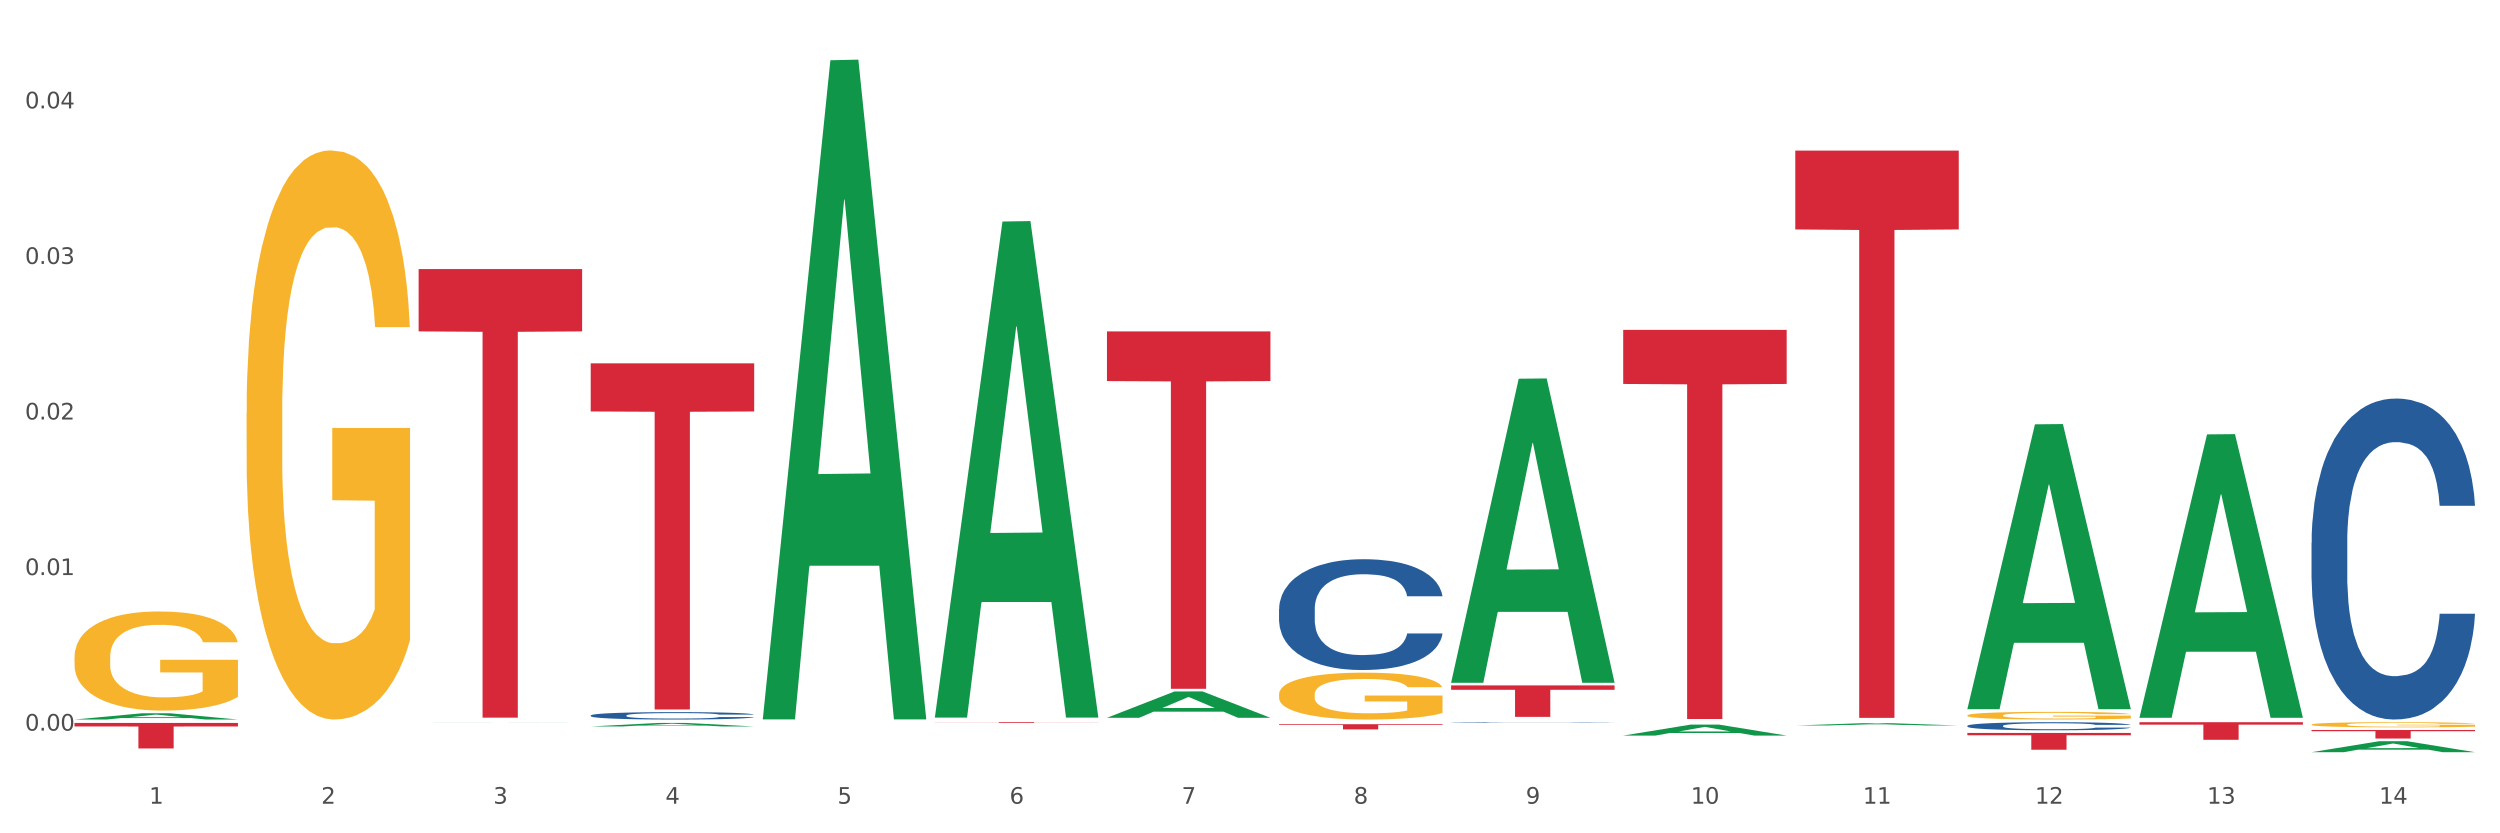
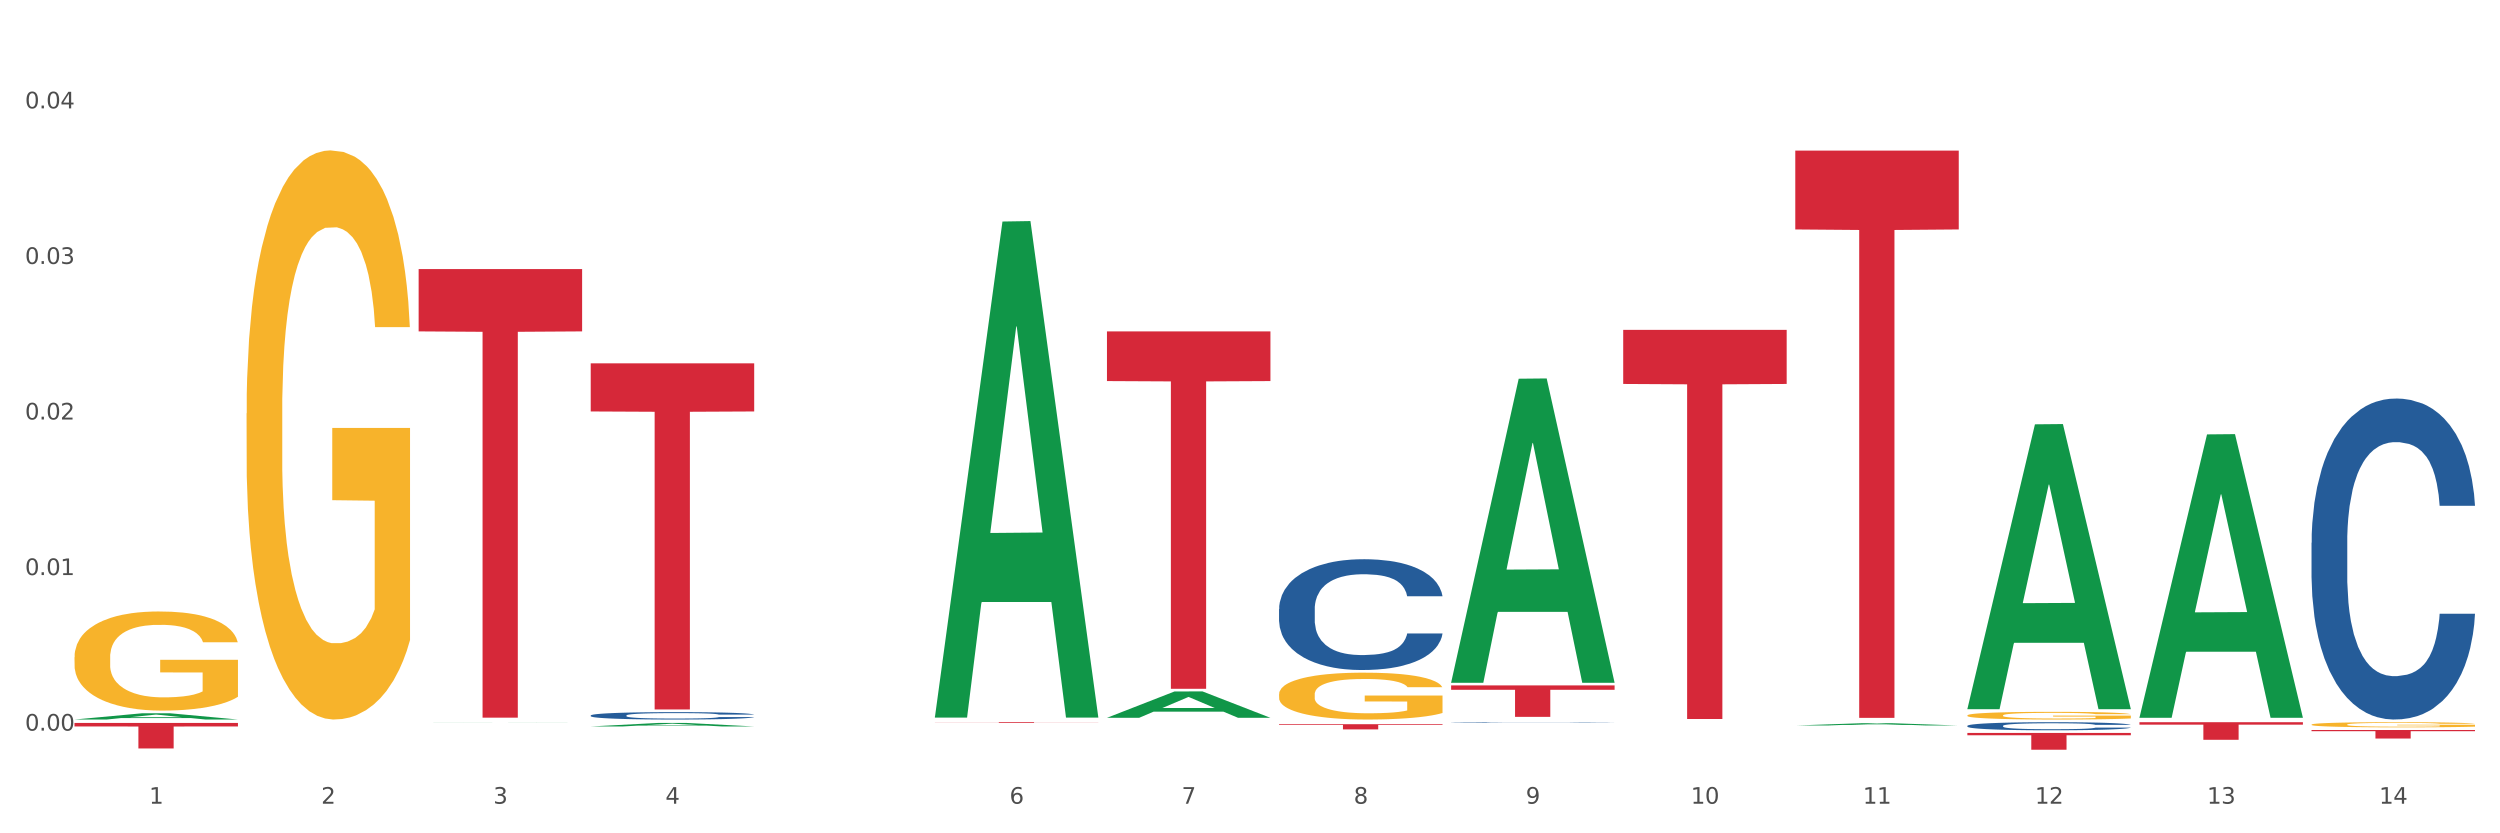
<svg xmlns="http://www.w3.org/2000/svg" xmlns:xlink="http://www.w3.org/1999/xlink" width="1080pt" height="360pt" viewBox="0 0 1080 360" version="1.1">
  <rect x="0" y="0" width="1080" height="360" fill="#333333" stroke="none" />
  <defs>
    <style type="text/css">*{stroke-linejoin: round; stroke-linecap: butt}</style>
  </defs>
  <g id="figure_1">
    <g id="patch_1">
      <path d="M 0 360  L 1080 360  L 1080 0  L 0 0  z " style="fill: #ffffff; stroke: #ffffff; stroke-linejoin: miter" />
    </g>
    <g id="axes_1">
      <g id="matplotlib.axis_1">
        <g id="xtick_1">
          <g id="text_1">
            <g style="fill: #4d4d4d" transform="translate(64.432 347.204) scale(0.096 -0.096)">
              <defs>
                <path id="DejaVuSans-31" d="M 794 531  L 1825 531  L 1825 4091  L 703 3866  L 703 4441  L 1819 4666  L 2450 4666  L 2450 531  L 3481 531  L 3481 0  L 794 0  L 794 531  z " transform="scale(0.016)" />
              </defs>
              <use xlink:href="#DejaVuSans-31" />
            </g>
          </g>
        </g>
        <g id="xtick_2">
          <g id="text_2">
            <g style="fill: #4d4d4d" transform="translate(138.771 347.204) scale(0.096 -0.096)">
              <defs>
                <path id="DejaVuSans-32" d="M 1228 531  L 3431 531  L 3431 0  L 469 0  L 469 531  Q 828 903 1448 1529  Q 2069 2156 2228 2338  Q 2531 2678 2651 2914  Q 2772 3150 2772 3378  Q 2772 3750 2511 3984  Q 2250 4219 1831 4219  Q 1534 4219 1204 4116  Q 875 4013 500 3803  L 500 4441  Q 881 4594 1212 4672  Q 1544 4750 1819 4750  Q 2544 4750 2975 4387  Q 3406 4025 3406 3419  Q 3406 3131 3298 2873  Q 3191 2616 2906 2266  Q 2828 2175 2409 1742  Q 1991 1309 1228 531  z " transform="scale(0.016)" />
              </defs>
              <use xlink:href="#DejaVuSans-32" />
            </g>
          </g>
        </g>
        <g id="xtick_3">
          <g id="text_3">
            <g style="fill: #4d4d4d" transform="translate(213.109 347.204) scale(0.096 -0.096)">
              <defs>
                <path id="DejaVuSans-33" d="M 2597 2516  Q 3050 2419 3304 2112  Q 3559 1806 3559 1356  Q 3559 666 3084 287  Q 2609 -91 1734 -91  Q 1441 -91 1130 -33  Q 819 25 488 141  L 488 750  Q 750 597 1062 519  Q 1375 441 1716 441  Q 2309 441 2620 675  Q 2931 909 2931 1356  Q 2931 1769 2642 2001  Q 2353 2234 1838 2234  L 1294 2234  L 1294 2753  L 1863 2753  Q 2328 2753 2575 2939  Q 2822 3125 2822 3475  Q 2822 3834 2567 4026  Q 2313 4219 1838 4219  Q 1578 4219 1281 4162  Q 984 4106 628 3988  L 628 4550  Q 988 4650 1302 4700  Q 1616 4750 1894 4750  Q 2613 4750 3031 4423  Q 3450 4097 3450 3541  Q 3450 3153 3228 2886  Q 3006 2619 2597 2516  z " transform="scale(0.016)" />
              </defs>
              <use xlink:href="#DejaVuSans-33" />
            </g>
          </g>
        </g>
        <g id="xtick_4">
          <g id="text_4">
            <g style="fill: #4d4d4d" transform="translate(287.448 347.204) scale(0.096 -0.096)">
              <defs>
                <path id="DejaVuSans-34" d="M 2419 4116  L 825 1625  L 2419 1625  L 2419 4116  z M 2253 4666  L 3047 4666  L 3047 1625  L 3713 1625  L 3713 1100  L 3047 1100  L 3047 0  L 2419 0  L 2419 1100  L 313 1100  L 313 1709  L 2253 4666  z " transform="scale(0.016)" />
              </defs>
              <use xlink:href="#DejaVuSans-34" />
            </g>
          </g>
        </g>
        <g id="xtick_5">
          <g id="text_5">
            <g style="fill: #4d4d4d" transform="translate(361.787 347.204) scale(0.096 -0.096)">
              <defs>
-                 <path id="DejaVuSans-35" d="M 691 4666  L 3169 4666  L 3169 4134  L 1269 4134  L 1269 2991  Q 1406 3038 1543 3061  Q 1681 3084 1819 3084  Q 2600 3084 3056 2656  Q 3513 2228 3513 1497  Q 3513 744 3044 326  Q 2575 -91 1722 -91  Q 1428 -91 1123 -41  Q 819 9 494 109  L 494 744  Q 775 591 1075 516  Q 1375 441 1709 441  Q 2250 441 2565 725  Q 2881 1009 2881 1497  Q 2881 1984 2565 2268  Q 2250 2553 1709 2553  Q 1456 2553 1204 2497  Q 953 2441 691 2322  L 691 4666  z " transform="scale(0.016)" />
-               </defs>
+                 </defs>
              <use xlink:href="#DejaVuSans-35" />
            </g>
          </g>
        </g>
        <g id="xtick_6">
          <g id="text_6">
            <g style="fill: #4d4d4d" transform="translate(436.125 347.204) scale(0.096 -0.096)">
              <defs>
                <path id="DejaVuSans-36" d="M 2113 2584  Q 1688 2584 1439 2293  Q 1191 2003 1191 1497  Q 1191 994 1439 701  Q 1688 409 2113 409  Q 2538 409 2786 701  Q 3034 994 3034 1497  Q 3034 2003 2786 2293  Q 2538 2584 2113 2584  z M 3366 4563  L 3366 3988  Q 3128 4100 2886 4159  Q 2644 4219 2406 4219  Q 1781 4219 1451 3797  Q 1122 3375 1075 2522  Q 1259 2794 1537 2939  Q 1816 3084 2150 3084  Q 2853 3084 3261 2657  Q 3669 2231 3669 1497  Q 3669 778 3244 343  Q 2819 -91 2113 -91  Q 1303 -91 875 529  Q 447 1150 447 2328  Q 447 3434 972 4092  Q 1497 4750 2381 4750  Q 2619 4750 2861 4703  Q 3103 4656 3366 4563  z " transform="scale(0.016)" />
              </defs>
              <use xlink:href="#DejaVuSans-36" />
            </g>
          </g>
        </g>
        <g id="xtick_7">
          <g id="text_7">
            <g style="fill: #4d4d4d" transform="translate(510.464 347.204) scale(0.096 -0.096)">
              <defs>
                <path id="DejaVuSans-37" d="M 525 4666  L 3525 4666  L 3525 4397  L 1831 0  L 1172 0  L 2766 4134  L 525 4134  L 525 4666  z " transform="scale(0.016)" />
              </defs>
              <use xlink:href="#DejaVuSans-37" />
            </g>
          </g>
        </g>
        <g id="xtick_8">
          <g id="text_8">
            <g style="fill: #4d4d4d" transform="translate(584.803 347.204) scale(0.096 -0.096)">
              <defs>
                <path id="DejaVuSans-38" d="M 2034 2216  Q 1584 2216 1326 1975  Q 1069 1734 1069 1313  Q 1069 891 1326 650  Q 1584 409 2034 409  Q 2484 409 2743 651  Q 3003 894 3003 1313  Q 3003 1734 2745 1975  Q 2488 2216 2034 2216  z M 1403 2484  Q 997 2584 770 2862  Q 544 3141 544 3541  Q 544 4100 942 4425  Q 1341 4750 2034 4750  Q 2731 4750 3128 4425  Q 3525 4100 3525 3541  Q 3525 3141 3298 2862  Q 3072 2584 2669 2484  Q 3125 2378 3379 2068  Q 3634 1759 3634 1313  Q 3634 634 3220 271  Q 2806 -91 2034 -91  Q 1263 -91 848 271  Q 434 634 434 1313  Q 434 1759 690 2068  Q 947 2378 1403 2484  z M 1172 3481  Q 1172 3119 1398 2916  Q 1625 2713 2034 2713  Q 2441 2713 2670 2916  Q 2900 3119 2900 3481  Q 2900 3844 2670 4047  Q 2441 4250 2034 4250  Q 1625 4250 1398 4047  Q 1172 3844 1172 3481  z " transform="scale(0.016)" />
              </defs>
              <use xlink:href="#DejaVuSans-38" />
            </g>
          </g>
        </g>
        <g id="xtick_9">
          <g id="text_9">
            <g style="fill: #4d4d4d" transform="translate(659.142 347.204) scale(0.096 -0.096)">
              <defs>
                <path id="DejaVuSans-39" d="M 703 97  L 703 672  Q 941 559 1184 500  Q 1428 441 1663 441  Q 2288 441 2617 861  Q 2947 1281 2994 2138  Q 2813 1869 2534 1725  Q 2256 1581 1919 1581  Q 1219 1581 811 2004  Q 403 2428 403 3163  Q 403 3881 828 4315  Q 1253 4750 1959 4750  Q 2769 4750 3195 4129  Q 3622 3509 3622 2328  Q 3622 1225 3098 567  Q 2575 -91 1691 -91  Q 1453 -91 1209 -44  Q 966 3 703 97  z M 1959 2075  Q 2384 2075 2632 2365  Q 2881 2656 2881 3163  Q 2881 3666 2632 3958  Q 2384 4250 1959 4250  Q 1534 4250 1286 3958  Q 1038 3666 1038 3163  Q 1038 2656 1286 2365  Q 1534 2075 1959 2075  z " transform="scale(0.016)" />
              </defs>
              <use xlink:href="#DejaVuSans-39" />
            </g>
          </g>
        </g>
        <g id="xtick_10">
          <g id="text_10">
            <g style="fill: #4d4d4d" transform="translate(730.426 347.204) scale(0.096 -0.096)">
              <defs>
                <path id="DejaVuSans-30" d="M 2034 4250  Q 1547 4250 1301 3770  Q 1056 3291 1056 2328  Q 1056 1369 1301 889  Q 1547 409 2034 409  Q 2525 409 2770 889  Q 3016 1369 3016 2328  Q 3016 3291 2770 3770  Q 2525 4250 2034 4250  z M 2034 4750  Q 2819 4750 3233 4129  Q 3647 3509 3647 2328  Q 3647 1150 3233 529  Q 2819 -91 2034 -91  Q 1250 -91 836 529  Q 422 1150 422 2328  Q 422 3509 836 4129  Q 1250 4750 2034 4750  z " transform="scale(0.016)" />
              </defs>
              <use xlink:href="#DejaVuSans-31" />
              <use xlink:href="#DejaVuSans-30" transform="translate(63.623 0)" />
            </g>
          </g>
        </g>
        <g id="xtick_11">
          <g id="text_11">
            <g style="fill: #4d4d4d" transform="translate(804.765 347.204) scale(0.096 -0.096)">
              <use xlink:href="#DejaVuSans-31" />
              <use xlink:href="#DejaVuSans-31" transform="translate(63.623 0)" />
            </g>
          </g>
        </g>
        <g id="xtick_12">
          <g id="text_12">
            <g style="fill: #4d4d4d" transform="translate(879.104 347.204) scale(0.096 -0.096)">
              <use xlink:href="#DejaVuSans-31" />
              <use xlink:href="#DejaVuSans-32" transform="translate(63.623 0)" />
            </g>
          </g>
        </g>
        <g id="xtick_13">
          <g id="text_13">
            <g style="fill: #4d4d4d" transform="translate(953.442 347.204) scale(0.096 -0.096)">
              <use xlink:href="#DejaVuSans-31" />
              <use xlink:href="#DejaVuSans-33" transform="translate(63.623 0)" />
            </g>
          </g>
        </g>
        <g id="xtick_14">
          <g id="text_14">
            <g style="fill: #4d4d4d" transform="translate(1027.781 347.204) scale(0.096 -0.096)">
              <use xlink:href="#DejaVuSans-31" />
              <use xlink:href="#DejaVuSans-34" transform="translate(63.623 0)" />
            </g>
          </g>
        </g>
        <g id="xtick_15" />
        <g id="xtick_16" />
        <g id="xtick_17" />
        <g id="xtick_18" />
        <g id="xtick_19" />
        <g id="xtick_20" />
        <g id="xtick_21" />
        <g id="xtick_22" />
        <g id="xtick_23" />
        <g id="xtick_24" />
        <g id="xtick_25" />
        <g id="xtick_26" />
        <g id="xtick_27" />
      </g>
      <g id="matplotlib.axis_2">
        <g id="ytick_1">
          <g id="text_15">
            <g style="fill: #4d4d4d" transform="translate(10.8 315.631) scale(0.096 -0.096)">
              <defs>
                <path id="DejaVuSans-2e" d="M 684 794  L 1344 794  L 1344 0  L 684 0  L 684 794  z " transform="scale(0.016)" />
              </defs>
              <use xlink:href="#DejaVuSans-30" />
              <use xlink:href="#DejaVuSans-2e" transform="translate(63.623 0)" />
              <use xlink:href="#DejaVuSans-30" transform="translate(95.41 0)" />
              <use xlink:href="#DejaVuSans-30" transform="translate(159.033 0)" />
            </g>
          </g>
        </g>
        <g id="ytick_2">
          <g id="text_16">
            <g style="fill: #4d4d4d" transform="translate(10.8 248.427) scale(0.096 -0.096)">
              <use xlink:href="#DejaVuSans-30" />
              <use xlink:href="#DejaVuSans-2e" transform="translate(63.623 0)" />
              <use xlink:href="#DejaVuSans-30" transform="translate(95.41 0)" />
              <use xlink:href="#DejaVuSans-31" transform="translate(159.033 0)" />
            </g>
          </g>
        </g>
        <g id="ytick_3">
          <g id="text_17">
            <g style="fill: #4d4d4d" transform="translate(10.8 181.224) scale(0.096 -0.096)">
              <use xlink:href="#DejaVuSans-30" />
              <use xlink:href="#DejaVuSans-2e" transform="translate(63.623 0)" />
              <use xlink:href="#DejaVuSans-30" transform="translate(95.41 0)" />
              <use xlink:href="#DejaVuSans-32" transform="translate(159.033 0)" />
            </g>
          </g>
        </g>
        <g id="ytick_4">
          <g id="text_18">
            <g style="fill: #4d4d4d" transform="translate(10.8 114.02) scale(0.096 -0.096)">
              <use xlink:href="#DejaVuSans-30" />
              <use xlink:href="#DejaVuSans-2e" transform="translate(63.623 0)" />
              <use xlink:href="#DejaVuSans-30" transform="translate(95.41 0)" />
              <use xlink:href="#DejaVuSans-33" transform="translate(159.033 0)" />
            </g>
          </g>
        </g>
        <g id="ytick_5">
          <g id="text_19">
            <g style="fill: #4d4d4d" transform="translate(10.8 46.817) scale(0.096 -0.096)">
              <use xlink:href="#DejaVuSans-30" />
              <use xlink:href="#DejaVuSans-2e" transform="translate(63.623 0)" />
              <use xlink:href="#DejaVuSans-30" transform="translate(95.41 0)" />
              <use xlink:href="#DejaVuSans-34" transform="translate(159.033 0)" />
            </g>
          </g>
        </g>
        <g id="ytick_6" />
        <g id="ytick_7" />
        <g id="ytick_8" />
        <g id="ytick_9" />
      </g>
      <g id="PolyCollection_1">
        <path d="M 32.175 310.833  L 32.248 310.831  L 61.37 308.132  L 73.456 308.13  L 102.797 310.838  L 88.818 310.838  L 82.484 310.208  L 52.415 310.208  L 52.197 310.218  L 46.081 310.838  L 32.175 310.838  L 32.175 310.833  L 56.201 309.831  L 78.698 309.829  L 67.559 308.707  L 67.413 308.702  L 67.267 308.71  L 56.128 309.829  L 56.201 309.831  L 32.175 310.833  z " clip-path="url(#pc5a03d1c32)" style="fill: #109648" />
        <path d="M 626.885 312.096  L 626.968 312.096  L 626.968 312.089  L 627.219 312.081  L 628.137 312.065  L 629.306 312.052  L 631.309 312.038  L 632.394 312.032  L 633.813 312.026  L 636.735 312.015  L 640.074 312.006  L 642.411 312.001  L 644.164 311.997  L 648.088 311.992  L 650.342 311.989  L 652.679 311.987  L 654.683 311.986  L 658.022 311.984  L 660.693 311.984  L 663.782 311.983  L 666.369 311.984  L 669.792 311.984  L 674.801 311.987  L 676.721 311.989  L 679.308 311.992  L 681.98 311.995  L 684.15 311.999  L 686.654 312.004  L 689.242 312.011  L 691.747 312.02  L 693.5 312.028  L 694.919 312.036  L 696.171 312.047  L 697.089 312.058  L 697.506 312.067  L 682.23 312.067  L 681.813 312.059  L 680.978 312.049  L 680.143 312.043  L 679.225 312.038  L 677.806 312.033  L 676.554 312.029  L 674.467 312.025  L 672.547 312.022  L 670.961 312.02  L 669.041 312.019  L 664.95 312.017  L 662.029 312.017  L 660.192 312.018  L 657.938 312.019  L 656.018 312.021  L 653.764 312.023  L 652.011 312.026  L 650.258 312.03  L 649.257 312.033  L 647.754 312.038  L 646.752 312.042  L 645.417 312.049  L 644.665 312.054  L 643.33 312.067  L 642.745 312.077  L 642.495 312.084  L 642.328 312.091  L 642.328 312.127  L 642.829 312.143  L 643.246 312.15  L 643.914 312.157  L 645.166 312.167  L 647.003 312.177  L 648.923 312.184  L 650.509 312.189  L 652.011 312.192  L 653.514 312.194  L 655.35 312.197  L 656.853 312.198  L 659.107 312.2  L 661.778 312.2  L 663.865 312.2  L 668.122 312.199  L 670.042 312.198  L 671.879 312.196  L 673.882 312.194  L 675.468 312.191  L 676.387 312.189  L 677.889 312.185  L 679.058 312.18  L 680.06 312.175  L 680.728 312.17  L 681.479 312.163  L 682.063 312.156  L 682.23 312.151  L 697.506 312.151  L 697.173 312.16  L 696.588 312.168  L 695.42 312.178  L 694.501 312.185  L 693.082 312.192  L 691.58 312.199  L 689.493 312.206  L 687.573 312.211  L 685.569 312.216  L 683.399 312.22  L 679.475 312.225  L 678.056 312.227  L 675.051 312.23  L 672.714 312.231  L 669.291 312.233  L 665.785 312.234  L 662.112 312.234  L 658.856 312.234  L 655.267 312.232  L 653.013 312.231  L 650.509 312.229  L 647.587 312.226  L 644.832 312.222  L 642.244 312.217  L 639.824 312.212  L 637.57 312.206  L 634.648 312.196  L 632.478 312.186  L 630.892 312.178  L 629.806 312.17  L 628.721 312.16  L 628.137 312.154  L 627.219 312.138  L 626.885 312.123  L 626.885 312.096  z " clip-path="url(#pc5a03d1c32)" style="fill: #255c99" />
        <path d="M 552.546 263.089  L 552.629 263.046  L 552.629 261.822  L 552.88 260.161  L 553.798 257.101  L 554.967 254.784  L 556.97 252.074  L 558.055 250.937  L 559.475 249.67  L 562.396 247.615  L 565.735 245.867  L 568.073 244.905  L 569.826 244.293  L 573.749 243.2  L 576.003 242.719  L 578.34 242.326  L 580.344 242.064  L 583.683 241.758  L 586.354 241.627  L 589.443 241.583  L 592.031 241.627  L 595.453 241.801  L 600.462 242.326  L 602.382 242.632  L 604.97 243.157  L 607.641 243.856  L 609.811 244.555  L 612.316 245.561  L 614.903 246.872  L 617.408 248.533  L 619.161 250.063  L 620.58 251.68  L 621.832 253.648  L 622.75 255.789  L 623.168 257.582  L 607.891 257.582  L 607.474 255.964  L 606.639 254.216  L 605.804 253.036  L 604.886 252.074  L 603.467 250.981  L 602.215 250.282  L 600.128 249.451  L 598.208 248.927  L 596.622 248.621  L 594.702 248.358  L 590.612 248.096  L 587.69 248.096  L 585.853 248.183  L 583.6 248.402  L 581.68 248.708  L 579.426 249.233  L 577.673 249.801  L 575.92 250.544  L 574.918 251.068  L 573.415 252.03  L 572.414 252.817  L 571.078 254.172  L 570.327 255.134  L 568.991 257.625  L 568.407 259.461  L 568.156 260.729  L 567.989 262.128  L 567.989 268.947  L 568.49 272.007  L 568.908 273.318  L 569.575 274.804  L 570.827 276.728  L 572.664 278.607  L 574.584 279.962  L 576.17 280.793  L 577.673 281.405  L 579.175 281.886  L 581.012 282.323  L 582.514 282.585  L 584.768 282.847  L 587.439 282.978  L 589.526 282.978  L 593.784 282.76  L 595.704 282.541  L 597.54 282.235  L 599.544 281.754  L 601.13 281.23  L 602.048 280.837  L 603.551 280.006  L 604.719 279.132  L 605.721 278.126  L 606.389 277.252  L 607.14 275.941  L 607.724 274.455  L 607.891 273.668  L 623.168 273.668  L 622.834 275.241  L 622.249 276.771  L 621.081 278.826  L 620.163 280.006  L 618.743 281.449  L 617.241 282.672  L 615.154 284.028  L 613.234 285.033  L 611.23 285.907  L 609.06 286.694  L 605.137 287.787  L 603.718 288.093  L 600.712 288.617  L 598.375 288.923  L 594.952 289.229  L 591.446 289.404  L 587.773 289.448  L 584.518 289.36  L 580.928 289.098  L 578.674 288.836  L 576.17 288.442  L 573.248 287.83  L 570.494 287.087  L 567.906 286.213  L 565.485 285.208  L 563.231 284.071  L 560.309 282.192  L 558.139 280.356  L 556.553 278.651  L 555.468 277.208  L 554.382 275.373  L 553.798 274.105  L 552.88 271.045  L 552.546 268.204  L 552.546 263.089  z " clip-path="url(#pc5a03d1c32)" style="fill: #255c99" />
        <path d="M 255.191 309.074  L 255.275 309.071  L 255.275 308.989  L 255.525 308.877  L 256.443 308.673  L 257.612 308.517  L 259.615 308.336  L 260.701 308.26  L 262.12 308.175  L 265.041 308.037  L 268.381 307.92  L 270.718 307.856  L 272.471 307.815  L 276.394 307.742  L 278.648 307.71  L 280.986 307.683  L 282.989 307.666  L 286.328 307.645  L 288.999 307.636  L 292.088 307.634  L 294.676 307.636  L 298.098 307.648  L 303.107 307.683  L 305.027 307.704  L 307.615 307.739  L 310.286 307.786  L 312.457 307.833  L 314.961 307.9  L 317.549 307.988  L 320.053 308.099  L 321.806 308.201  L 323.225 308.31  L 324.477 308.441  L 325.396 308.585  L 325.813 308.705  L 310.537 308.705  L 310.119 308.596  L 309.284 308.479  L 308.45 308.4  L 307.531 308.336  L 306.112 308.263  L 304.86 308.216  L 302.773 308.16  L 300.853 308.125  L 299.267 308.105  L 297.347 308.087  L 293.257 308.07  L 290.335 308.07  L 288.499 308.075  L 286.245 308.09  L 284.325 308.111  L 282.071 308.146  L 280.318 308.184  L 278.565 308.234  L 277.563 308.269  L 276.06 308.333  L 275.059 308.386  L 273.723 308.476  L 272.972 308.541  L 271.636 308.708  L 271.052 308.831  L 270.801 308.915  L 270.634 309.009  L 270.634 309.466  L 271.135 309.671  L 271.553 309.758  L 272.22 309.858  L 273.473 309.987  L 275.309 310.113  L 277.229 310.203  L 278.815 310.259  L 280.318 310.3  L 281.82 310.332  L 283.657 310.361  L 285.159 310.379  L 287.413 310.396  L 290.085 310.405  L 292.172 310.405  L 296.429 310.391  L 298.349 310.376  L 300.185 310.355  L 302.189 310.323  L 303.775 310.288  L 304.693 310.262  L 306.196 310.206  L 307.364 310.148  L 308.366 310.08  L 309.034 310.022  L 309.785 309.934  L 310.37 309.834  L 310.537 309.782  L 325.813 309.782  L 325.479 309.887  L 324.895 309.99  L 323.726 310.127  L 322.808 310.206  L 321.389 310.303  L 319.886 310.385  L 317.799 310.475  L 315.879 310.543  L 313.876 310.601  L 311.705 310.654  L 307.782 310.727  L 306.363 310.748  L 303.358 310.783  L 301.02 310.803  L 297.598 310.824  L 294.092 310.835  L 290.419 310.838  L 287.163 310.833  L 283.573 310.815  L 281.32 310.797  L 278.815 310.771  L 275.893 310.73  L 273.139 310.68  L 270.551 310.622  L 268.13 310.554  L 265.876 310.478  L 262.955 310.353  L 260.784 310.23  L 259.198 310.115  L 258.113 310.019  L 257.028 309.896  L 256.443 309.811  L 255.525 309.606  L 255.191 309.416  L 255.191 309.074  z " clip-path="url(#pc5a03d1c32)" style="fill: #255c99" />
        <path d="M 180.852 116.23  L 251.474 116.23  L 251.474 143.161  L 223.694 143.343  L 223.694 310.023  L 208.465 310.023  L 208.465 143.343  L 180.852 143.161  L 180.852 116.412  L 180.852 116.23  z " clip-path="url(#pc5a03d1c32)" style="fill: #d62839" />
        <path d="M 255.191 156.971  L 325.813 156.971  L 325.813 177.749  L 298.033 177.889  L 298.033 306.489  L 282.804 306.489  L 282.804 177.889  L 255.191 177.749  L 255.191 157.111  L 255.191 156.971  z " clip-path="url(#pc5a03d1c32)" style="fill: #d62839" />
        <path d="M 403.869 311.983  L 474.49 311.983  L 474.49 312.03  L 446.71 312.03  L 446.71 312.319  L 431.481 312.319  L 431.481 312.03  L 403.869 312.03  L 403.869 311.984  L 403.869 311.983  z " clip-path="url(#pc5a03d1c32)" style="fill: #d62839" />
        <path d="M 478.207 143.169  L 548.829 143.169  L 548.829 164.623  L 521.049 164.768  L 521.049 297.55  L 505.82 297.55  L 505.82 164.768  L 478.207 164.623  L 478.207 143.314  L 478.207 143.169  z " clip-path="url(#pc5a03d1c32)" style="fill: #d62839" />
        <path d="M 32.175 283.948  L 32.258 283.909  L 32.258 282.501  L 32.425 281.289  L 33.259 278.355  L 34.51 275.93  L 35.427 274.64  L 36.344 273.584  L 37.428 272.528  L 38.762 271.432  L 41.18 269.829  L 42.681 269.007  L 44.515 268.147  L 47.85 266.895  L 50.268 266.191  L 52.77 265.605  L 56.855 264.901  L 59.523 264.588  L 62.358 264.353  L 65.777 264.197  L 68.361 264.158  L 74.031 264.275  L 78.867 264.627  L 81.202 264.901  L 84.203 265.37  L 85.788 265.683  L 88.372 266.309  L 91.04 267.13  L 92.875 267.834  L 95.626 269.164  L 97.711 270.494  L 99.628 272.136  L 100.629 273.271  L 101.379 274.327  L 102.046 275.539  L 102.713 277.456  L 87.705 277.456  L 87.122 276.087  L 86.204 274.796  L 84.87 273.544  L 83.703 272.762  L 81.702 271.784  L 79.868 271.159  L 77.95 270.689  L 75.615 270.298  L 73.781 270.103  L 71.196 269.946  L 66.11 269.985  L 62.692 270.298  L 60.357 270.689  L 58.856 271.041  L 57.522 271.432  L 56.021 271.98  L 54.27 272.801  L 53.02 273.544  L 51.769 274.483  L 50.768 275.422  L 49.851 276.517  L 49.101 277.69  L 48.517 278.903  L 48.017 280.389  L 47.6 282.853  L 47.6 288.211  L 47.767 289.424  L 48.184 291.027  L 48.684 292.24  L 49.518 293.687  L 50.268 294.665  L 51.686 296.073  L 53.27 297.246  L 54.52 297.989  L 55.771 298.615  L 57.939 299.475  L 60.357 300.18  L 62.441 300.61  L 65.276 301.001  L 67.194 301.157  L 68.862 301.236  L 72.947 301.236  L 75.865 301.118  L 79.117 300.844  L 81.619 300.492  L 83.703 300.062  L 86.038 299.358  L 87.538 298.693  L 87.538 290.519  L 69.195 290.48  L 69.195 285.043  L 102.797 285.043  L 102.797 301.001  L 101.379 301.822  L 99.795 302.565  L 98.128 303.23  L 95.626 304.052  L 92.625 304.834  L 89.956 305.381  L 87.122 305.851  L 83.786 306.281  L 79.451 306.672  L 76.783 306.828  L 73.447 306.946  L 69.529 306.985  L 66.11 306.907  L 62.775 306.711  L 59.273 306.359  L 55.855 305.851  L 53.27 305.342  L 50.685 304.716  L 47.934 303.895  L 45.766 303.113  L 44.098 302.409  L 42.264 301.509  L 40.263 300.336  L 38.762 299.28  L 37.428 298.185  L 36.01 296.777  L 35.01 295.564  L 34.009 294.039  L 33.426 292.905  L 32.759 291.145  L 32.258 288.681  L 32.175 283.948  z " clip-path="url(#pc5a03d1c32)" style="fill: #f7b32b" />
        <path d="M 552.546 312.851  L 623.168 312.851  L 623.168 313.166  L 595.388 313.168  L 595.388 315.113  L 580.159 315.113  L 580.159 313.168  L 552.546 313.166  L 552.546 312.854  L 552.546 312.851  z " clip-path="url(#pc5a03d1c32)" style="fill: #d62839" />
        <path d="M 849.901 313.557  L 849.984 313.554  L 849.984 313.465  L 850.235 313.343  L 851.153 313.119  L 852.322 312.95  L 854.325 312.751  L 855.41 312.668  L 856.829 312.575  L 859.751 312.425  L 863.09 312.297  L 865.428 312.226  L 867.181 312.182  L 871.104 312.102  L 873.358 312.066  L 875.695 312.038  L 877.699 312.018  L 881.038 311.996  L 883.709 311.986  L 886.798 311.983  L 889.386 311.986  L 892.808 311.999  L 897.817 312.038  L 899.737 312.06  L 902.325 312.098  L 904.996 312.15  L 907.166 312.201  L 909.671 312.274  L 912.258 312.37  L 914.763 312.492  L 916.516 312.604  L 917.935 312.722  L 919.187 312.866  L 920.105 313.023  L 920.523 313.154  L 905.246 313.154  L 904.829 313.036  L 903.994 312.908  L 903.159 312.822  L 902.241 312.751  L 900.822 312.671  L 899.57 312.62  L 897.483 312.559  L 895.563 312.521  L 893.977 312.498  L 892.057 312.479  L 887.966 312.46  L 885.045 312.46  L 883.208 312.466  L 880.954 312.482  L 879.034 312.505  L 876.78 312.543  L 875.027 312.585  L 873.274 312.639  L 872.273 312.678  L 870.77 312.748  L 869.768 312.806  L 868.433 312.905  L 867.681 312.975  L 866.346 313.158  L 865.761 313.292  L 865.511 313.385  L 865.344 313.487  L 865.344 313.986  L 865.845 314.21  L 866.262 314.306  L 866.93 314.415  L 868.182 314.556  L 870.019 314.693  L 871.939 314.793  L 873.525 314.853  L 875.027 314.898  L 876.53 314.933  L 878.367 314.965  L 879.869 314.985  L 882.123 315.004  L 884.794 315.013  L 886.881 315.013  L 891.139 314.997  L 893.059 314.981  L 894.895 314.959  L 896.899 314.924  L 898.485 314.885  L 899.403 314.857  L 900.905 314.796  L 902.074 314.732  L 903.076 314.658  L 903.744 314.594  L 904.495 314.498  L 905.079 314.389  L 905.246 314.332  L 920.523 314.332  L 920.189 314.447  L 919.604 314.559  L 918.436 314.709  L 917.517 314.796  L 916.098 314.901  L 914.596 314.991  L 912.509 315.09  L 910.589 315.164  L 908.585 315.228  L 906.415 315.285  L 902.491 315.365  L 901.072 315.388  L 898.067 315.426  L 895.73 315.448  L 892.307 315.471  L 888.801 315.484  L 885.128 315.487  L 881.873 315.48  L 878.283 315.461  L 876.029 315.442  L 873.525 315.413  L 870.603 315.368  L 867.848 315.314  L 865.261 315.25  L 862.84 315.177  L 860.586 315.093  L 857.664 314.956  L 855.494 314.821  L 853.908 314.697  L 852.823 314.591  L 851.737 314.457  L 851.153 314.364  L 850.235 314.14  L 849.901 313.932  L 849.901 313.557  z " clip-path="url(#pc5a03d1c32)" style="fill: #255c99" />
        <path d="M 626.885 296.101  L 697.506 296.101  L 697.506 297.988  L 669.726 298.001  L 669.726 309.684  L 654.497 309.684  L 654.497 298.001  L 626.885 297.988  L 626.885 296.113  L 626.885 296.101  z " clip-path="url(#pc5a03d1c32)" style="fill: #d62839" />
        <path d="M 775.562 65.068  L 846.184 65.068  L 846.184 99.12  L 818.404 99.35  L 818.404 310.109  L 803.175 310.109  L 803.175 99.35  L 775.562 99.12  L 775.562 65.298  L 775.562 65.068  z " clip-path="url(#pc5a03d1c32)" style="fill: #d62839" />
        <path d="M 849.901 316.632  L 920.523 316.632  L 920.523 317.641  L 892.742 317.648  L 892.742 323.895  L 877.514 323.895  L 877.514 317.648  L 849.901 317.641  L 849.901 316.639  L 849.901 316.632  z " clip-path="url(#pc5a03d1c32)" style="fill: #d62839" />
        <path d="M 924.24 311.989  L 994.861 311.989  L 994.861 313.047  L 967.081 313.054  L 967.081 319.604  L 951.852 319.604  L 951.852 313.054  L 924.24 313.047  L 924.24 311.996  L 924.24 311.989  z " clip-path="url(#pc5a03d1c32)" style="fill: #d62839" />
        <path d="M 998.578 315.363  L 1069.2 315.363  L 1069.2 315.876  L 1041.42 315.879  L 1041.42 319.051  L 1026.191 319.051  L 1026.191 315.879  L 998.578 315.876  L 998.578 315.366  L 998.578 315.363  z " clip-path="url(#pc5a03d1c32)" style="fill: #d62839" />
        <path d="M 106.514 178.583  L 106.597 178.358  L 106.597 170.275  L 106.764 163.314  L 107.598 146.473  L 108.848 132.551  L 109.765 125.141  L 110.683 119.079  L 111.767 113.016  L 113.101 106.729  L 115.519 97.523  L 117.019 92.807  L 118.854 87.867  L 122.189 80.682  L 124.607 76.64  L 127.108 73.272  L 131.194 69.23  L 133.862 67.434  L 136.697 66.087  L 140.115 65.189  L 142.7 64.964  L 148.37 65.638  L 153.206 67.659  L 155.54 69.23  L 158.542 71.925  L 160.126 73.721  L 162.711 77.314  L 165.379 82.029  L 167.213 86.071  L 169.965 93.705  L 172.049 101.34  L 173.967 110.771  L 174.968 117.282  L 175.718 123.345  L 176.385 130.306  L 177.052 141.309  L 162.044 141.309  L 161.46 133.45  L 160.543 126.04  L 159.209 118.854  L 158.042 114.363  L 156.041 108.75  L 154.206 105.157  L 152.289 102.463  L 149.954 100.217  L 148.12 99.094  L 145.535 98.196  L 140.449 98.421  L 137.03 100.217  L 134.696 102.463  L 133.195 104.484  L 131.861 106.729  L 130.36 109.873  L 128.609 114.588  L 127.358 118.854  L 126.108 124.243  L 125.107 129.632  L 124.19 135.92  L 123.44 142.656  L 122.856 149.617  L 122.356 158.149  L 121.939 172.295  L 121.939 203.058  L 122.106 210.019  L 122.522 219.225  L 123.023 226.186  L 123.856 234.494  L 124.607 240.107  L 126.024 248.191  L 127.609 254.927  L 128.859 259.194  L 130.11 262.786  L 132.278 267.726  L 134.696 271.768  L 136.78 274.238  L 139.615 276.483  L 141.533 277.381  L 143.2 277.831  L 147.286 277.831  L 150.204 277.157  L 153.456 275.585  L 155.957 273.564  L 158.042 271.094  L 160.376 267.053  L 161.877 263.235  L 161.877 216.306  L 143.534 216.081  L 143.534 184.87  L 177.135 184.87  L 177.135 276.483  L 175.718 281.199  L 174.134 285.465  L 172.466 289.282  L 169.965 293.998  L 166.963 298.489  L 164.295 301.632  L 161.46 304.327  L 158.125 306.797  L 153.789 309.042  L 151.121 309.94  L 147.786 310.614  L 143.867 310.838  L 140.449 310.389  L 137.114 309.267  L 133.612 307.246  L 130.193 304.327  L 127.609 301.408  L 125.024 297.815  L 122.272 293.099  L 120.104 288.609  L 118.437 284.567  L 116.603 279.402  L 114.601 272.666  L 113.101 266.603  L 111.767 260.316  L 110.349 252.233  L 109.349 245.272  L 108.348 236.515  L 107.764 230.003  L 107.097 219.899  L 106.597 205.752  L 106.514 178.583  z " clip-path="url(#pc5a03d1c32)" style="fill: #f7b32b" />
        <path d="M 552.546 299.948  L 552.629 299.93  L 552.629 299.264  L 552.796 298.691  L 553.63 297.304  L 554.881 296.158  L 555.798 295.548  L 556.715 295.049  L 557.799 294.549  L 559.133 294.032  L 561.551 293.274  L 563.052 292.885  L 564.886 292.479  L 568.221 291.887  L 570.639 291.554  L 573.141 291.277  L 577.226 290.944  L 579.894 290.796  L 582.729 290.685  L 586.148 290.611  L 588.732 290.593  L 594.402 290.648  L 599.238 290.815  L 601.573 290.944  L 604.574 291.166  L 606.158 291.314  L 608.743 291.61  L 611.411 291.998  L 613.246 292.331  L 615.997 292.959  L 618.082 293.588  L 619.999 294.365  L 621 294.901  L 621.75 295.4  L 622.417 295.973  L 623.084 296.879  L 608.076 296.879  L 607.493 296.232  L 606.575 295.622  L 605.241 295.03  L 604.074 294.66  L 602.073 294.198  L 600.239 293.902  L 598.321 293.68  L 595.986 293.496  L 594.152 293.403  L 591.567 293.329  L 586.481 293.348  L 583.063 293.496  L 580.728 293.68  L 579.227 293.847  L 577.893 294.032  L 576.392 294.291  L 574.641 294.679  L 573.391 295.03  L 572.14 295.474  L 571.139 295.918  L 570.222 296.435  L 569.472 296.99  L 568.888 297.563  L 568.388 298.266  L 567.971 299.431  L 567.971 301.964  L 568.138 302.537  L 568.555 303.295  L 569.055 303.868  L 569.889 304.552  L 570.639 305.014  L 572.057 305.68  L 573.641 306.235  L 574.891 306.586  L 576.142 306.882  L 578.31 307.288  L 580.728 307.621  L 582.812 307.825  L 585.647 308.01  L 587.565 308.083  L 589.233 308.12  L 593.318 308.12  L 596.236 308.065  L 599.488 307.936  L 601.99 307.769  L 604.074 307.566  L 606.409 307.233  L 607.909 306.919  L 607.909 303.054  L 589.566 303.036  L 589.566 300.466  L 623.168 300.466  L 623.168 308.01  L 621.75 308.398  L 620.166 308.749  L 618.499 309.063  L 615.997 309.452  L 612.996 309.821  L 610.327 310.08  L 607.493 310.302  L 604.157 310.506  L 599.822 310.69  L 597.154 310.764  L 593.818 310.82  L 589.9 310.838  L 586.481 310.801  L 583.146 310.709  L 579.644 310.543  L 576.226 310.302  L 573.641 310.062  L 571.056 309.766  L 568.305 309.378  L 566.137 309.008  L 564.469 308.675  L 562.635 308.25  L 560.634 307.695  L 559.133 307.196  L 557.799 306.678  L 556.381 306.013  L 555.381 305.44  L 554.38 304.718  L 553.797 304.182  L 553.13 303.35  L 552.629 302.185  L 552.546 299.948  z " clip-path="url(#pc5a03d1c32)" style="fill: #f7b32b" />
-         <path d="M 626.885 310.833  L 626.968 310.833  L 626.968 310.833  L 627.135 310.832  L 627.969 310.832  L 629.219 310.831  L 630.136 310.831  L 631.054 310.831  L 632.138 310.83  L 633.472 310.83  L 635.89 310.83  L 637.39 310.83  L 639.225 310.829  L 642.56 310.829  L 644.978 310.829  L 647.479 310.829  L 651.565 310.829  L 654.233 310.829  L 657.068 310.829  L 660.486 310.829  L 663.071 310.828  L 668.741 310.829  L 673.577 310.829  L 675.911 310.829  L 678.913 310.829  L 680.497 310.829  L 683.082 310.829  L 685.75 310.829  L 687.584 310.829  L 690.336 310.83  L 692.42 310.83  L 694.338 310.83  L 695.339 310.831  L 696.089 310.831  L 696.756 310.831  L 697.423 310.832  L 682.415 310.832  L 681.831 310.831  L 680.914 310.831  L 679.58 310.831  L 678.413 310.83  L 676.412 310.83  L 674.577 310.83  L 672.66 310.83  L 670.325 310.83  L 668.491 310.83  L 665.906 310.83  L 660.82 310.83  L 657.401 310.83  L 655.067 310.83  L 653.566 310.83  L 652.232 310.83  L 650.731 310.83  L 648.98 310.83  L 647.729 310.831  L 646.479 310.831  L 645.478 310.831  L 644.561 310.831  L 643.811 310.832  L 643.227 310.832  L 642.727 310.832  L 642.31 310.833  L 642.31 310.834  L 642.476 310.834  L 642.893 310.835  L 643.394 310.835  L 644.227 310.835  L 644.978 310.836  L 646.395 310.836  L 647.979 310.836  L 649.23 310.836  L 650.481 310.836  L 652.649 310.837  L 655.067 310.837  L 657.151 310.837  L 659.986 310.837  L 661.904 310.837  L 663.571 310.837  L 667.657 310.837  L 670.575 310.837  L 673.827 310.837  L 676.328 310.837  L 678.413 310.837  L 680.747 310.837  L 682.248 310.836  L 682.248 310.835  L 663.905 310.835  L 663.905 310.833  L 697.506 310.833  L 697.506 310.837  L 696.089 310.837  L 694.505 310.837  L 692.837 310.838  L 690.336 310.838  L 687.334 310.838  L 684.666 310.838  L 681.831 310.838  L 678.496 310.838  L 674.16 310.838  L 671.492 310.838  L 668.157 310.838  L 664.238 310.838  L 660.82 310.838  L 657.485 310.838  L 653.983 310.838  L 650.564 310.838  L 647.979 310.838  L 645.395 310.838  L 642.643 310.838  L 640.475 310.837  L 638.808 310.837  L 636.974 310.837  L 634.972 310.837  L 633.472 310.837  L 632.138 310.836  L 630.72 310.836  L 629.72 310.836  L 628.719 310.835  L 628.135 310.835  L 627.468 310.835  L 626.968 310.834  L 626.885 310.833  z " clip-path="url(#pc5a03d1c32)" style="fill: #f7b32b" />
        <path d="M 849.901 309.051  L 849.984 309.048  L 849.984 308.938  L 850.151 308.844  L 850.985 308.616  L 852.235 308.428  L 853.153 308.328  L 854.07 308.246  L 855.154 308.164  L 856.488 308.079  L 858.906 307.955  L 860.407 307.891  L 862.241 307.824  L 865.576 307.727  L 867.994 307.672  L 870.495 307.627  L 874.581 307.572  L 877.249 307.548  L 880.084 307.53  L 883.502 307.518  L 886.087 307.515  L 891.757 307.524  L 896.593 307.551  L 898.927 307.572  L 901.929 307.609  L 903.513 307.633  L 906.098 307.682  L 908.766 307.745  L 910.601 307.8  L 913.352 307.903  L 915.436 308.006  L 917.354 308.134  L 918.355 308.222  L 919.105 308.304  L 919.772 308.398  L 920.439 308.547  L 905.431 308.547  L 904.847 308.44  L 903.93 308.34  L 902.596 308.243  L 901.429 308.182  L 899.428 308.107  L 897.593 308.058  L 895.676 308.022  L 893.341 307.991  L 891.507 307.976  L 888.922 307.964  L 883.836 307.967  L 880.417 307.991  L 878.083 308.022  L 876.582 308.049  L 875.248 308.079  L 873.747 308.122  L 871.996 308.185  L 870.745 308.243  L 869.495 308.316  L 868.494 308.389  L 867.577 308.474  L 866.827 308.565  L 866.243 308.659  L 865.743 308.774  L 865.326 308.966  L 865.326 309.381  L 865.493 309.475  L 865.91 309.6  L 866.41 309.694  L 867.244 309.806  L 867.994 309.882  L 869.411 309.992  L 870.996 310.083  L 872.246 310.14  L 873.497 310.189  L 875.665 310.256  L 878.083 310.31  L 880.167 310.344  L 883.002 310.374  L 884.92 310.386  L 886.587 310.392  L 890.673 310.392  L 893.591 310.383  L 896.843 310.362  L 899.344 310.335  L 901.429 310.301  L 903.763 310.246  L 905.264 310.195  L 905.264 309.56  L 886.921 309.557  L 886.921 309.136  L 920.523 309.136  L 920.523 310.374  L 919.105 310.438  L 917.521 310.495  L 915.853 310.547  L 913.352 310.611  L 910.35 310.671  L 907.682 310.714  L 904.847 310.75  L 901.512 310.784  L 897.177 310.814  L 894.508 310.826  L 891.173 310.835  L 887.254 310.838  L 883.836 310.832  L 880.501 310.817  L 876.999 310.79  L 873.58 310.75  L 870.996 310.711  L 868.411 310.662  L 865.659 310.599  L 863.492 310.538  L 861.824 310.483  L 859.99 310.413  L 857.989 310.322  L 856.488 310.24  L 855.154 310.155  L 853.736 310.046  L 852.736 309.952  L 851.735 309.834  L 851.151 309.746  L 850.484 309.609  L 849.984 309.418  L 849.901 309.051  z " clip-path="url(#pc5a03d1c32)" style="fill: #f7b32b" />
        <path d="M 998.578 313.016  L 998.662 313.014  L 998.662 312.94  L 998.828 312.877  L 999.662 312.724  L 1000.913 312.598  L 1001.83 312.53  L 1002.747 312.475  L 1003.831 312.42  L 1005.165 312.363  L 1007.583 312.279  L 1009.084 312.236  L 1010.918 312.191  L 1014.253 312.126  L 1016.671 312.089  L 1019.173 312.059  L 1023.258 312.022  L 1025.926 312.006  L 1028.761 311.993  L 1032.18 311.985  L 1034.765 311.983  L 1040.434 311.989  L 1045.27 312.008  L 1047.605 312.022  L 1050.607 312.047  L 1052.191 312.063  L 1054.775 312.096  L 1057.444 312.138  L 1059.278 312.175  L 1062.029 312.245  L 1064.114 312.314  L 1066.032 312.4  L 1067.032 312.459  L 1067.783 312.514  L 1068.45 312.577  L 1069.117 312.677  L 1054.108 312.677  L 1053.525 312.606  L 1052.608 312.538  L 1051.274 312.473  L 1050.106 312.432  L 1048.105 312.381  L 1046.271 312.349  L 1044.353 312.324  L 1042.019 312.304  L 1040.184 312.293  L 1037.599 312.285  L 1032.513 312.287  L 1029.095 312.304  L 1026.76 312.324  L 1025.259 312.342  L 1023.925 312.363  L 1022.425 312.391  L 1020.674 312.434  L 1019.423 312.473  L 1018.172 312.522  L 1017.172 312.571  L 1016.255 312.628  L 1015.504 312.689  L 1014.92 312.753  L 1014.42 312.83  L 1014.003 312.959  L 1014.003 313.238  L 1014.17 313.302  L 1014.587 313.385  L 1015.087 313.449  L 1015.921 313.524  L 1016.671 313.575  L 1018.089 313.649  L 1019.673 313.71  L 1020.924 313.749  L 1022.174 313.781  L 1024.342 313.826  L 1026.76 313.863  L 1028.845 313.885  L 1031.68 313.906  L 1033.597 313.914  L 1035.265 313.918  L 1039.35 313.918  L 1042.269 313.912  L 1045.52 313.898  L 1048.022 313.879  L 1050.106 313.857  L 1052.441 313.82  L 1053.942 313.785  L 1053.942 313.359  L 1035.598 313.357  L 1035.598 313.073  L 1069.2 313.073  L 1069.2 313.906  L 1067.783 313.949  L 1066.198 313.987  L 1064.531 314.022  L 1062.029 314.065  L 1059.028 314.106  L 1056.36 314.134  L 1053.525 314.159  L 1050.19 314.181  L 1045.854 314.202  L 1043.186 314.21  L 1039.851 314.216  L 1035.932 314.218  L 1032.513 314.214  L 1029.178 314.204  L 1025.676 314.185  L 1022.258 314.159  L 1019.673 314.132  L 1017.088 314.1  L 1014.337 314.057  L 1012.169 314.016  L 1010.501 313.979  L 1008.667 313.932  L 1006.666 313.871  L 1005.165 313.816  L 1003.831 313.759  L 1002.414 313.685  L 1001.413 313.622  L 1000.413 313.543  L 999.829 313.483  L 999.162 313.391  L 998.662 313.263  L 998.578 313.016  z " clip-path="url(#pc5a03d1c32)" style="fill: #f7b32b" />
        <path d="M 701.223 142.506  L 771.845 142.506  L 771.845 165.866  L 744.065 166.024  L 744.065 310.604  L 728.836 310.604  L 728.836 166.024  L 701.223 165.866  L 701.223 142.664  L 701.223 142.506  z " clip-path="url(#pc5a03d1c32)" style="fill: #d62839" />
        <path d="M 998.578 234.472  L 998.662 234.345  L 998.662 230.799  L 998.912 225.987  L 999.83 217.122  L 1000.999 210.41  L 1003.003 202.558  L 1004.088 199.265  L 1005.507 195.592  L 1008.429 189.64  L 1011.768 184.574  L 1014.105 181.788  L 1015.858 180.015  L 1019.781 176.849  L 1022.035 175.456  L 1024.373 174.316  L 1026.376 173.556  L 1029.715 172.67  L 1032.387 172.29  L 1035.475 172.163  L 1038.063 172.29  L 1041.486 172.796  L 1046.494 174.316  L 1048.414 175.203  L 1051.002 176.722  L 1053.673 178.749  L 1055.844 180.775  L 1058.348 183.688  L 1060.936 187.487  L 1063.44 192.3  L 1065.193 196.732  L 1066.612 201.418  L 1067.864 207.117  L 1068.783 213.322  L 1069.2 218.515  L 1053.924 218.515  L 1053.506 213.829  L 1052.671 208.763  L 1051.837 205.344  L 1050.918 202.558  L 1049.499 199.392  L 1048.247 197.365  L 1046.16 194.959  L 1044.24 193.439  L 1042.654 192.553  L 1040.734 191.793  L 1036.644 191.033  L 1033.722 191.033  L 1031.886 191.286  L 1029.632 191.92  L 1027.712 192.806  L 1025.458 194.326  L 1023.705 195.972  L 1021.952 198.125  L 1020.95 199.645  L 1019.448 202.431  L 1018.446 204.711  L 1017.11 208.637  L 1016.359 211.423  L 1015.023 218.641  L 1014.439 223.961  L 1014.188 227.633  L 1014.022 231.686  L 1014.022 251.442  L 1014.522 260.307  L 1014.94 264.107  L 1015.608 268.413  L 1016.86 273.985  L 1018.696 279.431  L 1020.616 283.357  L 1022.202 285.763  L 1023.705 287.536  L 1025.207 288.929  L 1027.044 290.195  L 1028.547 290.955  L 1030.8 291.715  L 1033.472 292.095  L 1035.559 292.095  L 1039.816 291.462  L 1041.736 290.829  L 1043.572 289.942  L 1045.576 288.549  L 1047.162 287.029  L 1048.08 285.889  L 1049.583 283.483  L 1050.752 280.95  L 1051.753 278.038  L 1052.421 275.505  L 1053.172 271.705  L 1053.757 267.399  L 1053.924 265.12  L 1069.2 265.12  L 1068.866 269.679  L 1068.282 274.112  L 1067.113 280.064  L 1066.195 283.483  L 1064.776 287.663  L 1063.273 291.209  L 1061.186 295.135  L 1059.266 298.047  L 1057.263 300.58  L 1055.092 302.86  L 1051.169 306.026  L 1049.75 306.912  L 1046.745 308.432  L 1044.407 309.319  L 1040.985 310.205  L 1037.479 310.712  L 1033.806 310.838  L 1030.55 310.585  L 1026.96 309.825  L 1024.707 309.065  L 1022.202 307.926  L 1019.281 306.153  L 1016.526 304  L 1013.938 301.467  L 1011.517 298.554  L 1009.263 295.261  L 1006.342 289.815  L 1004.171 284.496  L 1002.585 279.557  L 1001.5 275.378  L 1000.415 270.059  L 999.83 266.386  L 998.912 257.521  L 998.578 249.289  L 998.578 234.472  z " clip-path="url(#pc5a03d1c32)" style="fill: #255c99" />
        <path d="M 32.175 312.308  L 102.797 312.308  L 102.797 313.839  L 75.017 313.85  L 75.017 323.33  L 59.788 323.33  L 59.788 313.85  L 32.175 313.839  L 32.175 312.318  L 32.175 312.308  z " clip-path="url(#pc5a03d1c32)" style="fill: #d62839" />
        <path d="M 626.885 294.709  L 626.957 294.585  L 656.08 163.605  L 668.166 163.481  L 697.506 294.956  L 683.528 294.956  L 677.194 264.34  L 647.125 264.34  L 646.906 264.834  L 640.791 294.956  L 626.885 294.956  L 626.885 294.709  L 650.911 246.069  L 673.408 245.946  L 662.268 191.505  L 662.123 191.258  L 661.977 191.628  L 650.838 245.946  L 650.911 246.069  L 626.885 294.709  z " clip-path="url(#pc5a03d1c32)" style="fill: #109648" />
        <path d="M 180.852 312.047  L 180.925 312.047  L 210.048 311.983  L 222.133 311.983  L 251.474 312.047  L 237.495 312.047  L 231.161 312.032  L 201.092 312.032  L 200.874 312.033  L 194.758 312.047  L 180.852 312.047  L 180.852 312.047  L 204.878 312.024  L 227.375 312.024  L 216.236 311.997  L 216.09 311.997  L 215.945 311.997  L 204.806 312.024  L 204.878 312.024  L 180.852 312.047  z " clip-path="url(#pc5a03d1c32)" style="fill: #109648" />
        <path d="M 255.191 313.826  L 255.264 313.824  L 284.386 312.305  L 296.472 312.304  L 325.813 313.828  L 311.834 313.828  L 305.5 313.473  L 275.431 313.473  L 275.213 313.479  L 269.097 313.828  L 255.191 313.828  L 255.191 313.826  L 279.217 313.262  L 301.714 313.26  L 290.575 312.629  L 290.429 312.626  L 290.284 312.63  L 279.144 313.26  L 279.217 313.262  L 255.191 313.826  z " clip-path="url(#pc5a03d1c32)" style="fill: #109648" />
-         <path d="M 329.53 310.232  L 329.603 309.964  L 358.725 26.027  L 370.811 25.759  L 400.152 310.767  L 386.173 310.767  L 379.839 244.399  L 349.77 244.399  L 349.551 245.47  L 343.436 310.767  L 329.53 310.767  L 329.53 310.232  L 353.556 204.793  L 376.053 204.525  L 364.914 86.508  L 364.768 85.972  L 364.622 86.775  L 353.483 204.525  L 353.556 204.793  L 329.53 310.232  z " clip-path="url(#pc5a03d1c32)" style="fill: #109648" />
        <path d="M 403.869 309.603  L 403.941 309.401  L 433.064 95.7  L 445.15 95.498  L 474.49 310.006  L 460.512 310.006  L 454.177 260.055  L 424.109 260.055  L 423.89 260.86  L 417.774 310.006  L 403.869 310.006  L 403.869 309.603  L 427.895 230.245  L 450.392 230.044  L 439.252 141.22  L 439.107 140.817  L 438.961 141.421  L 427.822 230.044  L 427.895 230.245  L 403.869 309.603  z " clip-path="url(#pc5a03d1c32)" style="fill: #109648" />
        <path d="M 478.207 310.075  L 478.28 310.064  L 507.402 298.705  L 519.488 298.694  L 548.829 310.096  L 534.85 310.096  L 528.516 307.441  L 498.447 307.441  L 498.229 307.484  L 492.113 310.096  L 478.207 310.096  L 478.207 310.075  L 502.233 305.857  L 524.73 305.846  L 513.591 301.125  L 513.445 301.103  L 513.3 301.135  L 502.16 305.846  L 502.233 305.857  L 478.207 310.075  z " clip-path="url(#pc5a03d1c32)" style="fill: #109648" />
-         <path d="M 701.223 317.764  L 701.296 317.759  L 730.419 313.021  L 742.504 313.016  L 771.845 317.773  L 757.866 317.773  L 751.532 316.665  L 721.463 316.665  L 721.245 316.683  L 715.129 317.773  L 701.223 317.773  L 701.223 317.764  L 725.249 316.004  L 747.746 316  L 736.607 314.03  L 736.461 314.021  L 736.316 314.034  L 725.177 316  L 725.249 316.004  L 701.223 317.764  z " clip-path="url(#pc5a03d1c32)" style="fill: #109648" />
        <path d="M 775.562 313.413  L 775.635 313.412  L 804.757 312.41  L 816.843 312.409  L 846.184 313.415  L 832.205 313.415  L 825.871 313.181  L 795.802 313.181  L 795.584 313.184  L 789.468 313.415  L 775.562 313.415  L 775.562 313.413  L 799.588 313.041  L 822.085 313.04  L 810.946 312.624  L 810.8 312.622  L 810.655 312.624  L 799.515 313.04  L 799.588 313.041  L 775.562 313.413  z " clip-path="url(#pc5a03d1c32)" style="fill: #109648" />
        <path d="M 924.24 309.869  L 924.312 309.754  L 953.435 187.656  L 965.52 187.541  L 994.861 310.099  L 980.883 310.099  L 974.548 281.56  L 944.48 281.56  L 944.261 282.02  L 938.145 310.099  L 924.24 310.099  L 924.24 309.869  L 948.265 264.528  L 970.763 264.413  L 959.623 213.664  L 959.478 213.434  L 959.332 213.779  L 948.193 264.413  L 948.265 264.528  L 924.24 309.869  z " clip-path="url(#pc5a03d1c32)" style="fill: #109648" />
-         <path d="M 998.578 324.941  L 998.651 324.936  L 1027.773 320.201  L 1039.859 320.196  L 1069.2 324.95  L 1055.221 324.95  L 1048.887 323.843  L 1018.818 323.843  L 1018.6 323.861  L 1012.484 324.95  L 998.578 324.95  L 998.578 324.941  L 1022.604 323.182  L 1045.101 323.178  L 1033.962 321.209  L 1033.816 321.201  L 1033.671 321.214  L 1022.531 323.178  L 1022.604 323.182  L 998.578 324.941  z " clip-path="url(#pc5a03d1c32)" style="fill: #109648" />
        <path d="M 849.901 306.138  L 849.974 306.023  L 879.096 183.304  L 891.182 183.188  L 920.523 306.37  L 906.544 306.37  L 900.21 277.685  L 870.141 277.685  L 869.922 278.148  L 863.807 306.37  L 849.901 306.37  L 849.901 306.138  L 873.927 260.567  L 896.424 260.451  L 885.284 209.444  L 885.139 209.212  L 884.993 209.559  L 873.854 260.451  L 873.927 260.567  L 849.901 306.138  z " clip-path="url(#pc5a03d1c32)" style="fill: #109648" />
      </g>
    </g>
  </g>
  <defs>
    <clipPath id="pc5a03d1c32">
      <rect x="32.175" y="10.8" width="1037.025" height="329.109" />
    </clipPath>
  </defs>
</svg>